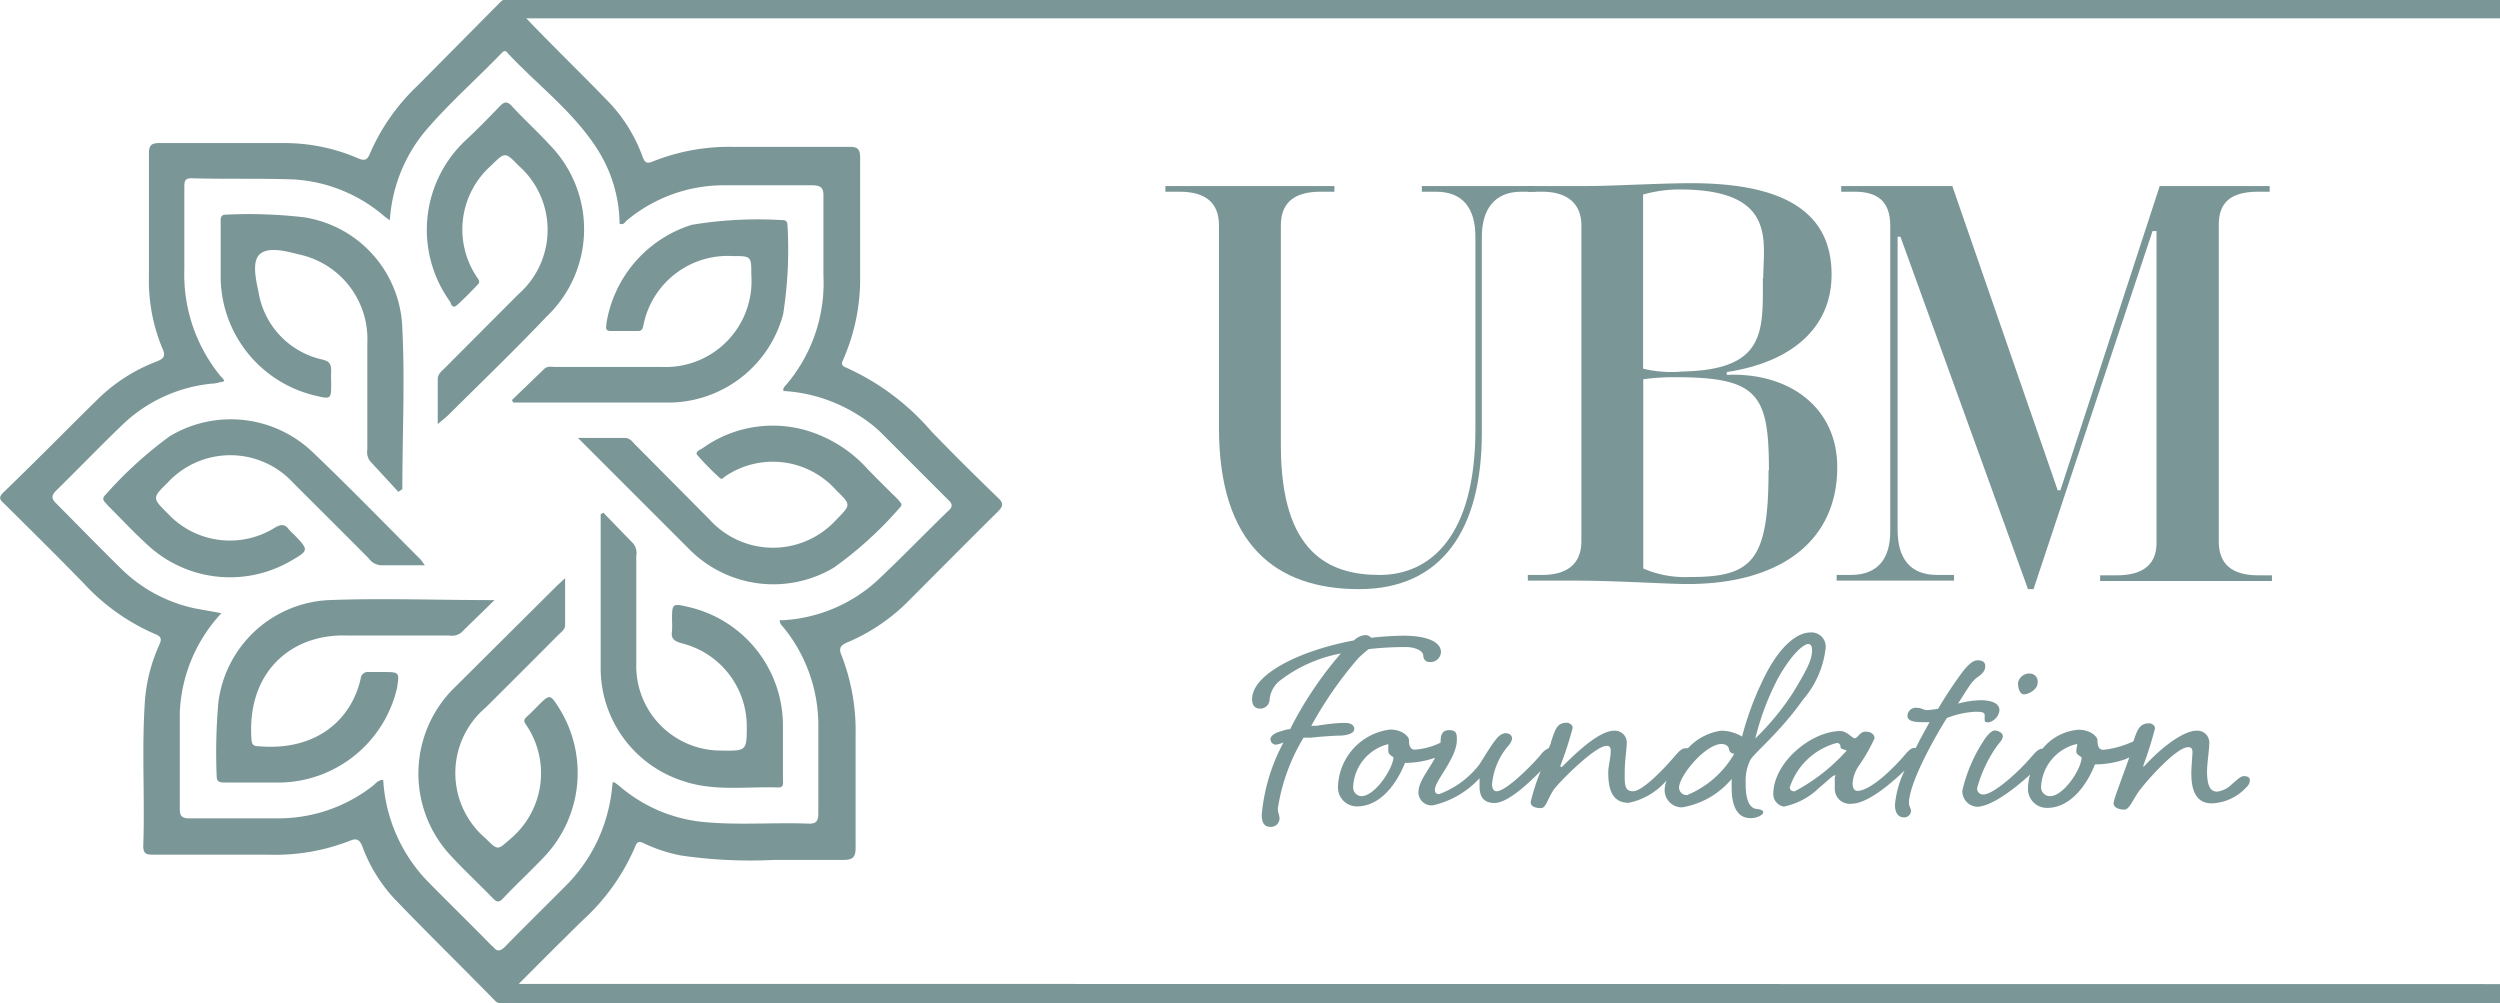
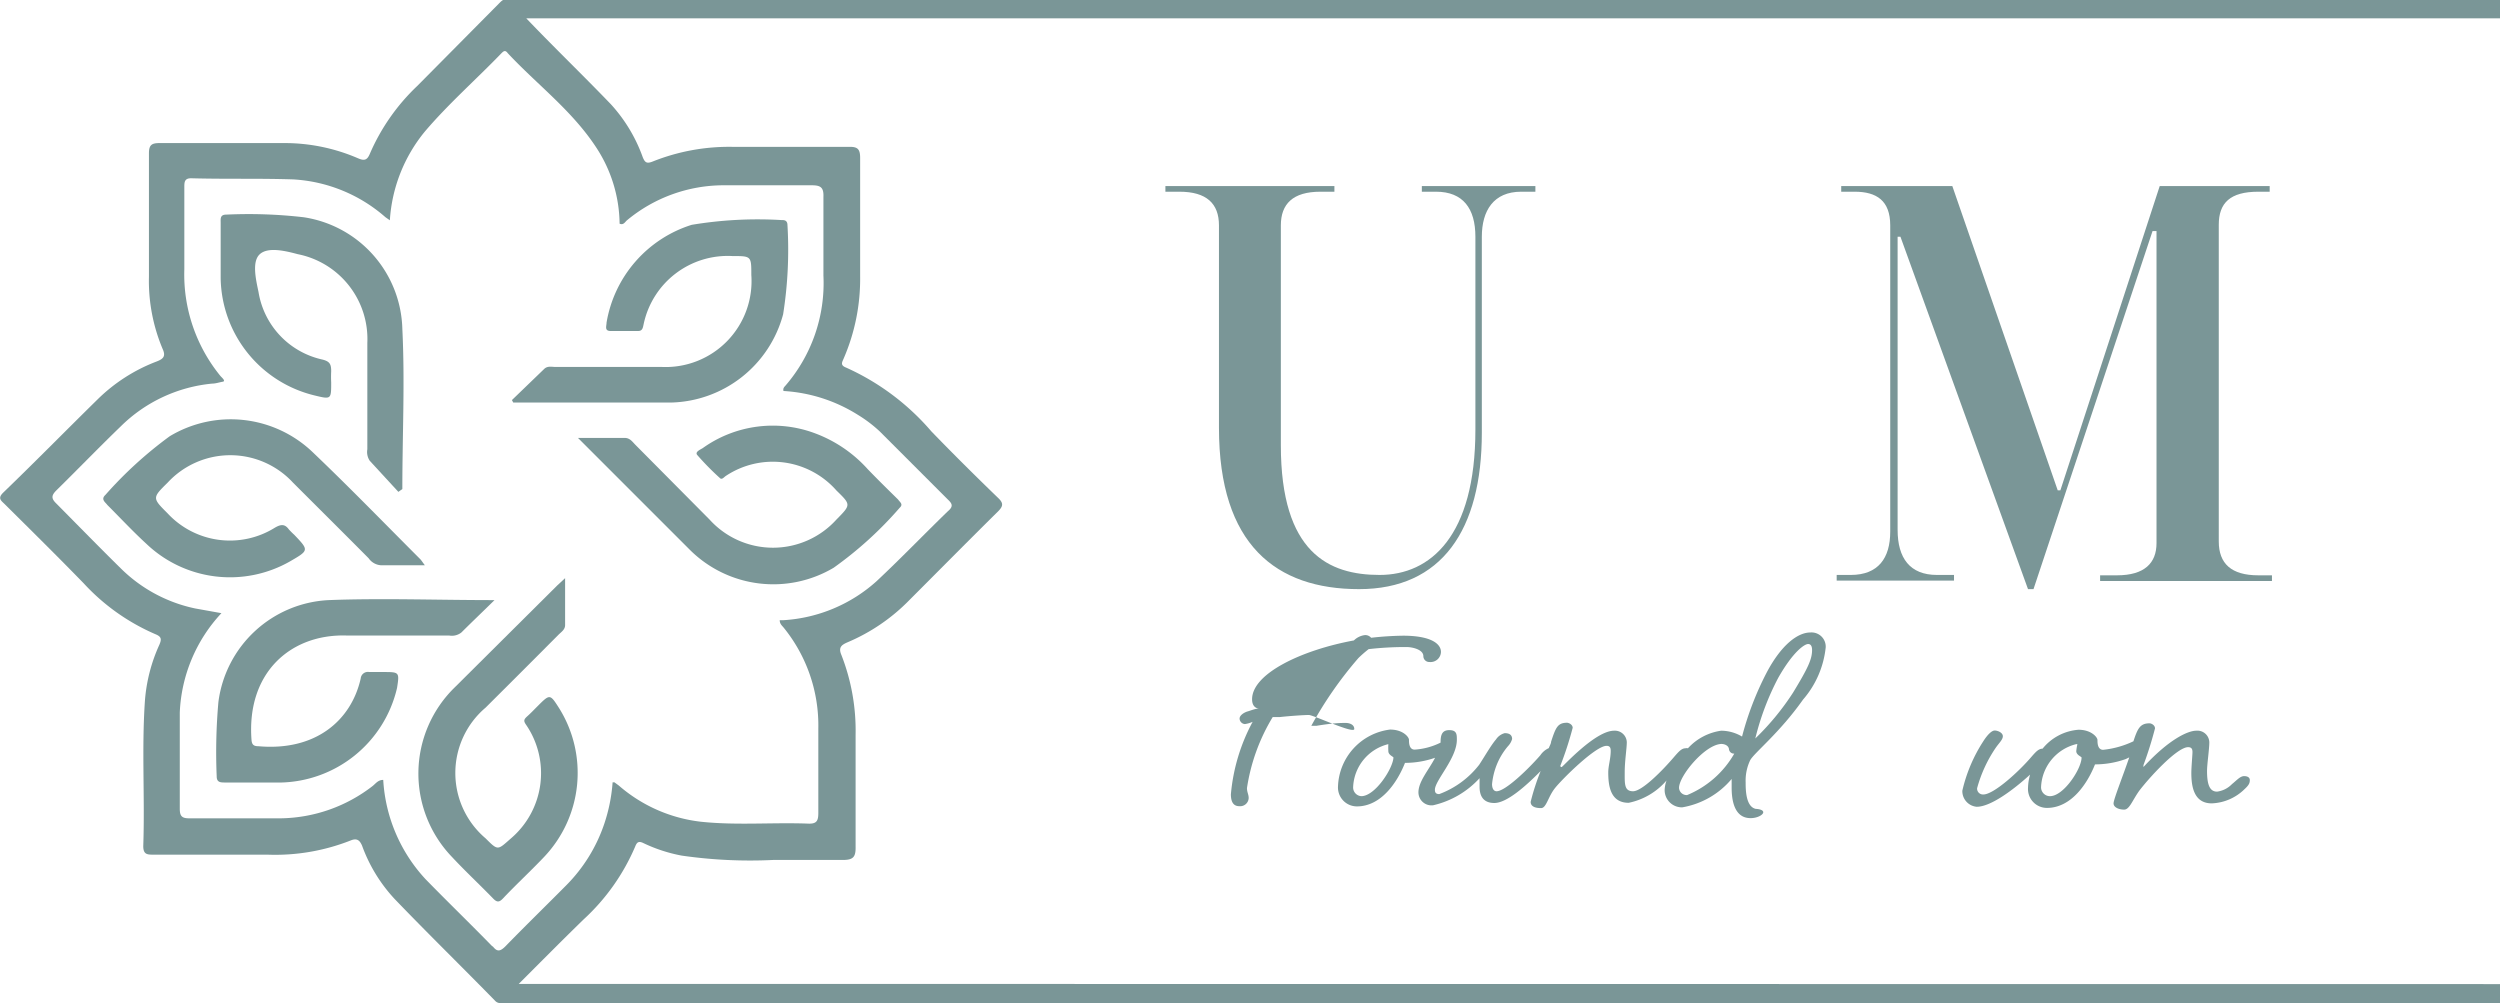
<svg xmlns="http://www.w3.org/2000/svg" id="Layer_1" data-name="Layer 1" viewBox="0 0 132.1 53.01">
  <defs>
    <style>.cls-1{fill:#7a9697;}</style>
  </defs>
  <path class="cls-1" d="M66.36,25V14.3c0-1.16-.66-1.78-2.09-1.78h-.74v-.3h8.93v.3h-.74c-1.46,0-2.09.65-2.09,1.78V25.92c0,5.69,2.54,6.85,5.22,6.85s5.06-2.05,5.06-7.68V14.9c0-1.49-.65-2.38-2.08-2.38h-.75v-.3h6v.3h-.75c-1.46,0-2.08,1-2.08,2.38V25.26c0,5.13-2.12,8.26-6.49,8.26S66.36,31.19,66.36,25Z" transform="translate(-1.95 -2.39)" />
-   <path class="cls-1" d="M85.12,33.07H82.68v-.3h.74c1.52,0,2.09-.74,2.09-1.79V14.3c0-1-.57-1.78-2.09-1.78h-.74v-.3h3.16c1.28,0,3.84-.15,5.48-.15,5.42,0,7.41,1.88,7.41,4.83,0,2.74-2,4.61-5.54,5.15v.15c3.22-.15,5.84,1.66,5.84,4.88,0,3.9-3,6.17-7.92,6.17C90,33.25,87.39,33.07,85.12,33.07Zm10-16c0-1.9.74-4.64-4.35-4.67a7.17,7.17,0,0,0-2,.27v9.2a6.36,6.36,0,0,0,2.09.15C95.28,21.93,95.1,19.87,95.1,17.1Zm.3,10.16c0-4.05-.6-4.91-5-4.91a12,12,0,0,0-1.64.11v10a5.54,5.54,0,0,0,2.42.45C94.53,32.89,95.4,32.06,95.4,27.26Z" transform="translate(-1.95 -2.39)" />
  <path class="cls-1" d="M102.37,14.9h-.15V30.39c0,1.49.65,2.38,2.08,2.38h.9v.3H99v-.3h.74c1.46,0,2.09-.89,2.09-2.29l0-16.18c0-1.31-.72-1.78-1.88-1.78h-.71v-.3h5.87l5.57,16.08h.14l5.25-16.08h5.81v.3h-.6c-1.49,0-2.09.59-2.09,1.75V31c0,1.17.66,1.79,2.09,1.79H122v.3h-9.08v-.3h.89c1.46,0,2.09-.65,2.09-1.7V14.6h-.21l-6.29,18.92h-.29Z" transform="translate(-1.95 -2.39)" />
-   <path class="cls-1" d="M73.51,40.91c0-.23-.24-.32-.46-.32s-.62,0-1.53.15l-.28,0a20.42,20.42,0,0,1,2.49-3.58,6.4,6.4,0,0,1,.54-.47,17,17,0,0,1,2-.11c.33,0,.89.14.89.48a.31.31,0,0,0,.32.31.55.55,0,0,0,.61-.53c0-.45-.56-.86-2-.86a16.51,16.51,0,0,0-1.69.11.4.4,0,0,0-.34-.14,1,1,0,0,0-.57.28c-2.76.51-5.38,1.75-5.38,3.11,0,.39.23.49.38.49a.49.49,0,0,0,.54-.42,1.48,1.48,0,0,1,.48-1,7.48,7.48,0,0,1,3.29-1.49,19.62,19.62,0,0,0-2.68,4c-.22,0-.43.1-.61.15s-.43.2-.43.38a.3.3,0,0,0,.28.29,1.5,1.5,0,0,0,.41-.12,9.91,9.91,0,0,0-1.15,3.83c0,.56.26.63.46.63a.45.45,0,0,0,.48-.43c0-.2-.09-.3-.09-.53a10.13,10.13,0,0,1,1.36-3.75l.37,0c.54-.06,1.3-.11,1.54-.11S73.51,41.19,73.51,40.91Z" transform="translate(-1.95 -2.39)" />
+   <path class="cls-1" d="M73.51,40.91c0-.23-.24-.32-.46-.32s-.62,0-1.53.15l-.28,0a20.42,20.42,0,0,1,2.49-3.58,6.4,6.4,0,0,1,.54-.47,17,17,0,0,1,2-.11c.33,0,.89.14.89.48a.31.31,0,0,0,.32.31.55.55,0,0,0,.61-.53c0-.45-.56-.86-2-.86a16.51,16.51,0,0,0-1.69.11.4.4,0,0,0-.34-.14,1,1,0,0,0-.57.28c-2.76.51-5.38,1.75-5.38,3.11,0,.39.23.49.38.49c-.22,0-.43.1-.61.15s-.43.2-.43.38a.3.3,0,0,0,.28.29,1.5,1.5,0,0,0,.41-.12,9.91,9.91,0,0,0-1.15,3.83c0,.56.26.63.46.63a.45.45,0,0,0,.48-.43c0-.2-.09-.3-.09-.53a10.13,10.13,0,0,1,1.36-3.75l.37,0c.54-.06,1.3-.11,1.54-.11S73.51,41.19,73.51,40.91Z" transform="translate(-1.95 -2.39)" />
  <path class="cls-1" d="M94.72,45.13c-.52-.12-.53-1-.53-1.4a2.5,2.5,0,0,1,.24-1.17c.22-.4,1.54-1.43,2.79-3.2a5,5,0,0,0,1.2-2.76.75.75,0,0,0-.81-.79c-.66,0-1.53.64-2.31,2.12A16.16,16.16,0,0,0,94,41.31,2.19,2.19,0,0,0,92.9,41a2.93,2.93,0,0,0-1.76.93.25.25,0,0,0-.13,0c-.2,0-.35.17-.57.42-.67.79-1.73,1.85-2.2,1.85s-.44-.4-.44-1,.11-1.26.11-1.59a.63.63,0,0,0-.67-.61c-1,0-2.72,1.92-2.77,1.92a.06.06,0,0,1-.07-.07,18.19,18.19,0,0,0,.65-2c0-.18-.21-.27-.3-.27-.5,0-.6.27-.84,1,0,.1-.08.22-.12.34a1.07,1.07,0,0,0-.45.38c-.69.79-1.86,1.9-2.31,1.9-.14,0-.24-.13-.24-.38a3.76,3.76,0,0,1,.24-1,3.59,3.59,0,0,1,.6-1,.91.91,0,0,0,.22-.38c0-.15-.07-.31-.39-.31a.79.79,0,0,0-.46.33c-.26.3-.62.93-.89,1.34A4.79,4.79,0,0,1,78,44.35c-.19,0-.23-.1-.23-.23,0-.49,1.16-1.66,1.16-2.64,0-.28,0-.51-.4-.51s-.46.28-.46.66v0a3.59,3.59,0,0,1-1.37.37c-.3,0-.3-.38-.3-.52s-.31-.54-1-.54a3.14,3.14,0,0,0-2.75,3,1,1,0,0,0,1,1.06c1.3,0,2.15-1.31,2.54-2.3a4.81,4.81,0,0,0,1.59-.27c-.33.64-.88,1.25-.88,1.83a.69.69,0,0,0,.78.68,4.77,4.77,0,0,0,2.45-1.43c0,.12,0,.27,0,.45,0,.4.13.86.78.86s1.63-.86,2.45-1.69a12,12,0,0,0-.53,1.63c0,.26.27.33.55.33s.36-.58.73-1.05,2.15-2.24,2.73-2.24c.19,0,.22.12.22.27,0,.4-.13.8-.13,1.13,0,.71.11,1.61,1.08,1.61a3.59,3.59,0,0,0,2-1.18,1.64,1.64,0,0,0-.1.51.91.91,0,0,0,.93.91,4.36,4.36,0,0,0,2.61-1.5V44c0,.66.13,1.62,1,1.62.37,0,.67-.18.67-.31S94.89,45.14,94.72,45.13Zm1.19-6.92c.8-1.41,1.4-1.79,1.58-1.79s.21.18.21.32c0,.48-.21.94-1,2.24a13.65,13.65,0,0,1-2,2.43A14,14,0,0,1,95.91,38.21Zm-22,6.25a.46.46,0,0,1-.46-.48,2.44,2.44,0,0,1,1.86-2.27,0,0,0,0,1,0,0,3.34,3.34,0,0,0,0,.37c0,.21.27.29.27.34C75.55,43,74.61,44.46,73.88,44.46ZM91.1,44.4a.4.4,0,0,1-.43-.38c0-.63,1.36-2.28,2.23-2.32.19,0,.39.09.41.28a.26.26,0,0,0,.28.23A5.1,5.1,0,0,1,91.1,44.4Z" transform="translate(-1.95 -2.39)" />
-   <path class="cls-1" d="M106.3,40c.27,0,.52,0,.52.17s0,.15,0,.24,0,.15.2.15a.73.73,0,0,0,.58-.64c0-.33-.34-.53-1-.53a4.9,4.9,0,0,0-1.19.18c.64-1,.73-1.18,1.05-1.41s.39-.38.39-.58-.15-.3-.39-.3-.45.17-.77.56a21.89,21.89,0,0,0-1.33,2,4.16,4.16,0,0,1-.58.07c-.22,0-.28-.12-.56-.12a.44.44,0,0,0-.48.42c0,.23.22.34.78.34h.39c-.25.44-.5.9-.73,1.36l-.07,0c-.18,0-.35.17-.55.42-.69.79-1.81,1.85-2.47,1.85-.17,0-.25-.18-.25-.4a1.89,1.89,0,0,1,.34-.94A8.71,8.71,0,0,0,101,41.4c0-.2-.18-.35-.48-.35s-.41.35-.56.35-.41-.38-.76-.38c-1.53,0-3.55,1.65-3.55,3.34a.67.67,0,0,0,.56.65,3.75,3.75,0,0,0,1.87-1c.41-.33.71-.65.82-.65s0,0,0,.15,0,.38,0,.57a.79.79,0,0,0,.88.78c.78,0,1.93-.91,2.81-1.76a5.22,5.22,0,0,0-.51,1.82c0,.42.18.66.46.66a.36.36,0,0,0,.39-.33c0-.15-.11-.23-.11-.44,0-.87,1-2.87,2-4.48A4.88,4.88,0,0,1,106.3,40Zm-9.55,4.2a.21.21,0,0,1-.23-.2A3.58,3.58,0,0,1,99,41.65a.18.18,0,0,1,.2.19c0,.19.32.14.32.22A9.88,9.88,0,0,1,96.75,44.22Z" transform="translate(-1.95 -2.39)" />
-   <path class="cls-1" d="M108.9,39.08c.22,0,.72-.24.72-.63a.42.42,0,0,0-.41-.47.6.6,0,0,0-.63.51C108.58,38.73,108.67,39.08,108.9,39.08Z" transform="translate(-1.95 -2.39)" />
  <path class="cls-1" d="M120.53,43.4c-.21,0-.39.22-.64.42a1.34,1.34,0,0,1-.79.4c-.4,0-.53-.39-.53-1.1,0-.33.12-1.16.12-1.49A.63.63,0,0,0,118,41c-.43,0-1.43.44-2.79,1.92,0,0,0,0,0-.1a19.86,19.86,0,0,0,.61-1.94c0-.18-.2-.27-.29-.27-.5,0-.63.28-.85.95a4.9,4.9,0,0,1-1.6.45c-.3,0-.3-.38-.3-.52s-.32-.54-1-.54a2.7,2.7,0,0,0-1.9,1l0,0c-.21,0-.36.17-.58.42-.67.79-2,2-2.55,2a.31.31,0,0,1-.33-.33,7.1,7.1,0,0,1,1-2.16c.17-.24.36-.41.36-.59s-.26-.3-.43-.3-.41.26-.61.58a8.15,8.15,0,0,0-1.1,2.6.83.83,0,0,0,.76.85c.73,0,1.91-.87,2.82-1.7a2.76,2.76,0,0,0-.11.7,1,1,0,0,0,1,1.06c1.3,0,2.15-1.31,2.54-2.3a4.82,4.82,0,0,0,1.62-.28l.19-.09c-.34,1-.83,2.22-.83,2.43s.28.33.56.33.43-.48.8-1c.56-.73,2-2.3,2.58-2.3.19,0,.23.11.23.26s-.06.8-.06,1.1c0,.71.13,1.61,1.08,1.61a2.61,2.61,0,0,0,1.73-.75c.24-.22.28-.33.28-.48S120.69,43.4,120.53,43.4Zm-10.26,1.06a.47.47,0,0,1-.47-.48,2.44,2.44,0,0,1,1.86-2.27s.06,0,.06,0a2.81,2.81,0,0,0-.06.37c0,.21.28.29.28.34C111.94,43,111,44.46,110.27,44.46Z" transform="translate(-1.95 -2.39)" />
  <path class="cls-1" d="M31.5,39.82c-.49-.77-.49-.77-1.15-.11-.18.18-.35.36-.54.53s-.2.25-.06.45a4.53,4.53,0,0,1-.8,6c-.71.62-.67.67-1.34,0a4.53,4.53,0,0,1,0-6.91q1.93-1.92,3.85-3.85c.15-.15.35-.27.35-.51,0-.78,0-1.55,0-2.48l-.42.39L26,38.69a6.36,6.36,0,0,0-.15,9c.69.74,1.43,1.43,2.14,2.16.21.22.33.24.55,0,.71-.75,1.47-1.45,2.18-2.2A6.45,6.45,0,0,0,31.5,39.82Z" transform="translate(-1.95 -2.39)" />
  <path class="cls-1" d="M18.55,23.28c.9.22.9.22.9-.68a5.81,5.81,0,0,1,0-.59c0-.36-.06-.52-.46-.62a4.37,4.37,0,0,1-3.38-3.57c-.14-.67-.36-1.61.07-2s1.33-.18,2,0a4.57,4.57,0,0,1,3.68,4.69c0,1.88,0,3.75,0,5.62a.83.83,0,0,0,.13.61L23,28.38l.21-.15c0-2.82.14-5.65,0-8.46A6.13,6.13,0,0,0,18,13.87a25.35,25.35,0,0,0-4.09-.14c-.34,0-.3.22-.3.44,0,1,0,2,0,2.92A6.48,6.48,0,0,0,18.55,23.28Z" transform="translate(-1.95 -2.39)" />
  <path class="cls-1" d="M39.08,26.07c-.13.08-.42.2-.29.36A14.28,14.28,0,0,0,40,27.66c.1.09.21-.06.3-.12a4.48,4.48,0,0,1,5.85.77c.77.75.77.75,0,1.53a4.52,4.52,0,0,1-6.71,0L35.53,25.9c-.16-.16-.29-.37-.57-.37H32.49c2.06,2.06,4,4,5.94,5.94a6.25,6.25,0,0,0,7.57.92,19.81,19.81,0,0,0,3.49-3.17c.21-.19,0-.3-.08-.43-.54-.53-1.08-1.06-1.61-1.61A7.06,7.06,0,0,0,45,25.28,6.36,6.36,0,0,0,39.08,26.07Z" transform="translate(-1.95 -2.39)" />
  <path class="cls-1" d="M17.28,32.05c1-.58,1-.58.22-1.4a4,4,0,0,1-.29-.29c-.21-.29-.42-.27-.73-.09a4.49,4.49,0,0,1-5.67-.75c-.82-.82-.82-.82,0-1.63a4.51,4.51,0,0,1,6.62,0c1.32,1.32,2.65,2.64,4,4a.86.86,0,0,0,.68.37c.72,0,1.45,0,2.29,0-.12-.16-.17-.24-.23-.31-1.89-1.89-3.75-3.81-5.68-5.65a6.26,6.26,0,0,0-7.57-.86,21.3,21.3,0,0,0-3.4,3.1c-.26.24,0,.39.1.53.69.69,1.35,1.4,2.07,2.06A6.4,6.4,0,0,0,17.28,32.05Z" transform="translate(-1.95 -2.39)" />
  <path class="cls-1" d="M22.22,37.9c-.25,0-.51,0-.76,0a.38.38,0,0,0-.45.34c-.5,2.23-2.4,3.85-5.41,3.58-.23,0-.34-.07-.36-.33-.27-3.57,2.08-5.6,5-5.52,1.81,0,3.63,0,5.44,0a.81.81,0,0,0,.65-.16c.54-.54,1.09-1.06,1.75-1.71-3.05,0-5.92-.11-8.77,0a6.18,6.18,0,0,0-5.82,5.39,30.15,30.15,0,0,0-.09,3.92c0,.36.25.32.49.33.95,0,1.91,0,2.86,0a6.46,6.46,0,0,0,6.18-5C23.06,37.91,23.05,37.9,22.22,37.9Z" transform="translate(-1.95 -2.39)" />
-   <path class="cls-1" d="M26.09,18.52c.39-.35.76-.73,1.12-1.11.14-.15,0-.28-.09-.42a4.51,4.51,0,0,1,.78-5.85c.74-.73.74-.73,1.45,0a4.52,4.52,0,0,1,0,6.79l-3.93,3.94c-.16.16-.35.3-.34.58,0,.73,0,1.47,0,2.35.27-.23.44-.36.58-.5,1.73-1.72,3.49-3.41,5.16-5.17A6.37,6.37,0,0,0,31,10.05C30.35,9.34,29.63,8.69,29,8c-.27-.29-.41-.22-.64,0-.58.61-1.17,1.21-1.78,1.78a6.48,6.48,0,0,0-.84,8.56C25.78,18.46,25.87,18.72,26.09,18.52Z" transform="translate(-1.95 -2.39)" />
-   <path class="cls-1" d="M38.36,34.47c-.9-.21-.9-.21-.9.72a4.68,4.68,0,0,1,0,.53c-.07.42.12.55.51.66a4.53,4.53,0,0,1,3.44,4.34c0,1.35,0,1.35-1.35,1.33a4.47,4.47,0,0,1-4.49-4.55c0-1.91,0-3.82,0-5.73a.8.8,0,0,0-.16-.66l-1.58-1.63-.14.08c0,2.75,0,5.49,0,8.24a6.26,6.26,0,0,0,4.39,5.87c1.64.55,3.32.27,5,.33.31,0,.24-.24.24-.43,0-1,0-2,0-2.92A6.43,6.43,0,0,0,38.36,34.47Z" transform="translate(-1.95 -2.39)" />
  <path class="cls-1" d="M36.93,21.78c-1.87,0-3.75,0-5.62,0-.2,0-.43-.07-.61.11L29,23.53l.07.13c2.79,0,5.57,0,8.36,0A6.29,6.29,0,0,0,43.33,19a21.86,21.86,0,0,0,.23-4.71c0-.21-.11-.28-.29-.27a21.19,21.19,0,0,0-4.77.25A6.55,6.55,0,0,0,34,19.44c0,.18-.12.43.2.44.49,0,1,0,1.47,0,.24,0,.25-.19.29-.36a4.54,4.54,0,0,1,4.69-3.6c1,0,1,0,1,1A4.54,4.54,0,0,1,36.93,21.78Z" transform="translate(-1.95 -2.39)" />
  <path class="cls-1" d="M29.36,54.38c1.14-1.14,2.28-2.29,3.43-3.41a11.17,11.17,0,0,0,2.72-3.84c.1-.26.2-.31.46-.18a8.21,8.21,0,0,0,2,.65,25.26,25.26,0,0,0,4.84.23c1.23,0,2.46,0,3.68,0,.56,0,.68-.17.67-.7,0-2,0-3.94,0-5.91A11,11,0,0,0,46.41,37c-.17-.4,0-.53.32-.67A10,10,0,0,0,50,34.1c1.56-1.56,3.11-3.13,4.68-4.68.28-.28.31-.44,0-.73-1.19-1.15-2.37-2.32-3.52-3.51a12.89,12.89,0,0,0-4.51-3.37c-.33-.13-.19-.3-.11-.5A10.59,10.59,0,0,0,47.4,17c0-2.09,0-4.17,0-6.26,0-.46-.12-.6-.58-.59-2,0-4.1,0-6.14,0a10.87,10.87,0,0,0-4.23.77c-.32.13-.42.07-.54-.23a8.26,8.26,0,0,0-1.68-2.79c-1.47-1.53-3-3-4.47-4.54H134.05v-1H28.65c-.12,0-.21.09-.32.2L24,6.93a10.87,10.87,0,0,0-2.5,3.57c-.14.34-.28.41-.64.25a9.78,9.78,0,0,0-3.92-.8c-2.19,0-4.37,0-6.56,0-.43,0-.56.11-.56.55,0,2.17,0,4.33,0,6.5a9.27,9.27,0,0,0,.72,3.82c.18.39.05.53-.31.67a9,9,0,0,0-3.12,2c-1.67,1.64-3.31,3.31-5,4.94-.3.3-.09.42.09.6,1.4,1.39,2.8,2.77,4.17,4.18a11.12,11.12,0,0,0,3.79,2.69c.32.13.34.26.21.56a8.69,8.69,0,0,0-.76,2.93c-.18,2.57,0,5.14-.09,7.71,0,.45.22.45.55.45,2,0,4,0,6,0a10.88,10.88,0,0,0,4.41-.75c.34-.14.48,0,.6.27a8.24,8.24,0,0,0,1.73,2.83c1.74,1.81,3.54,3.57,5.3,5.37a.37.37,0,0,0,.22.12H134.05v-1Zm-1.41-2c-1.16-1.19-2.35-2.34-3.51-3.53A8.42,8.42,0,0,1,22.2,43.6c-.28,0-.4.2-.57.33a8.1,8.1,0,0,1-4.83,1.7c-1.62,0-3.24,0-4.86,0-.39,0-.49-.13-.49-.51,0-1.69,0-3.39,0-5.09a8.19,8.19,0,0,1,2.2-5.24l-1.39-.25a7.88,7.88,0,0,1-3.91-2.1C7.22,31.33,6.09,30.17,4.93,29c-.28-.27-.27-.43,0-.7,1.14-1.12,2.25-2.27,3.4-3.38a7.94,7.94,0,0,1,4.83-2.26c.19,0,.38-.07.56-.1s-.05-.22-.12-.3a8.48,8.48,0,0,1-1.91-5.64c0-1.44,0-2.89,0-4.33,0-.27,0-.49.38-.48,1.79.05,3.59,0,5.38.06a8.08,8.08,0,0,1,4.87,2l.23.16A8.19,8.19,0,0,1,24.4,9.34c1.25-1.47,2.71-2.75,4.05-4.14.11-.11.2-.18.33,0,1.54,1.65,3.36,3,4.64,4.93a7.48,7.48,0,0,1,1.27,4.08c.21.09.29-.1.39-.18a8,8,0,0,1,5.13-1.85c1.54,0,3.08,0,4.62,0,.47,0,.65.1.63.61,0,1.38,0,2.77,0,4.16a8.29,8.29,0,0,1-2,5.81c-.06.07-.15.14-.11.29a8.29,8.29,0,0,1,3.93,1.26,7.09,7.09,0,0,1,1.16.88l3.6,3.6c.21.2.31.35,0,.61-1.26,1.22-2.48,2.49-3.76,3.69a8.08,8.08,0,0,1-4.92,2.07l-.21,0c0,.21.14.3.23.42a8.2,8.2,0,0,1,1.81,5.31c0,1.49,0,3,0,4.45,0,.42-.08.59-.54.57-1.89-.07-3.79.1-5.67-.1a8,8,0,0,1-4.33-1.91l-.23-.17s0,0-.1,0a8.87,8.87,0,0,1-.44,2.19,8.42,8.42,0,0,1-2,3.24c-1.07,1.08-2.16,2.14-3.22,3.23C28.38,52.67,28.22,52.69,28,52.41Z" transform="translate(-1.95 -2.39)" />
</svg>